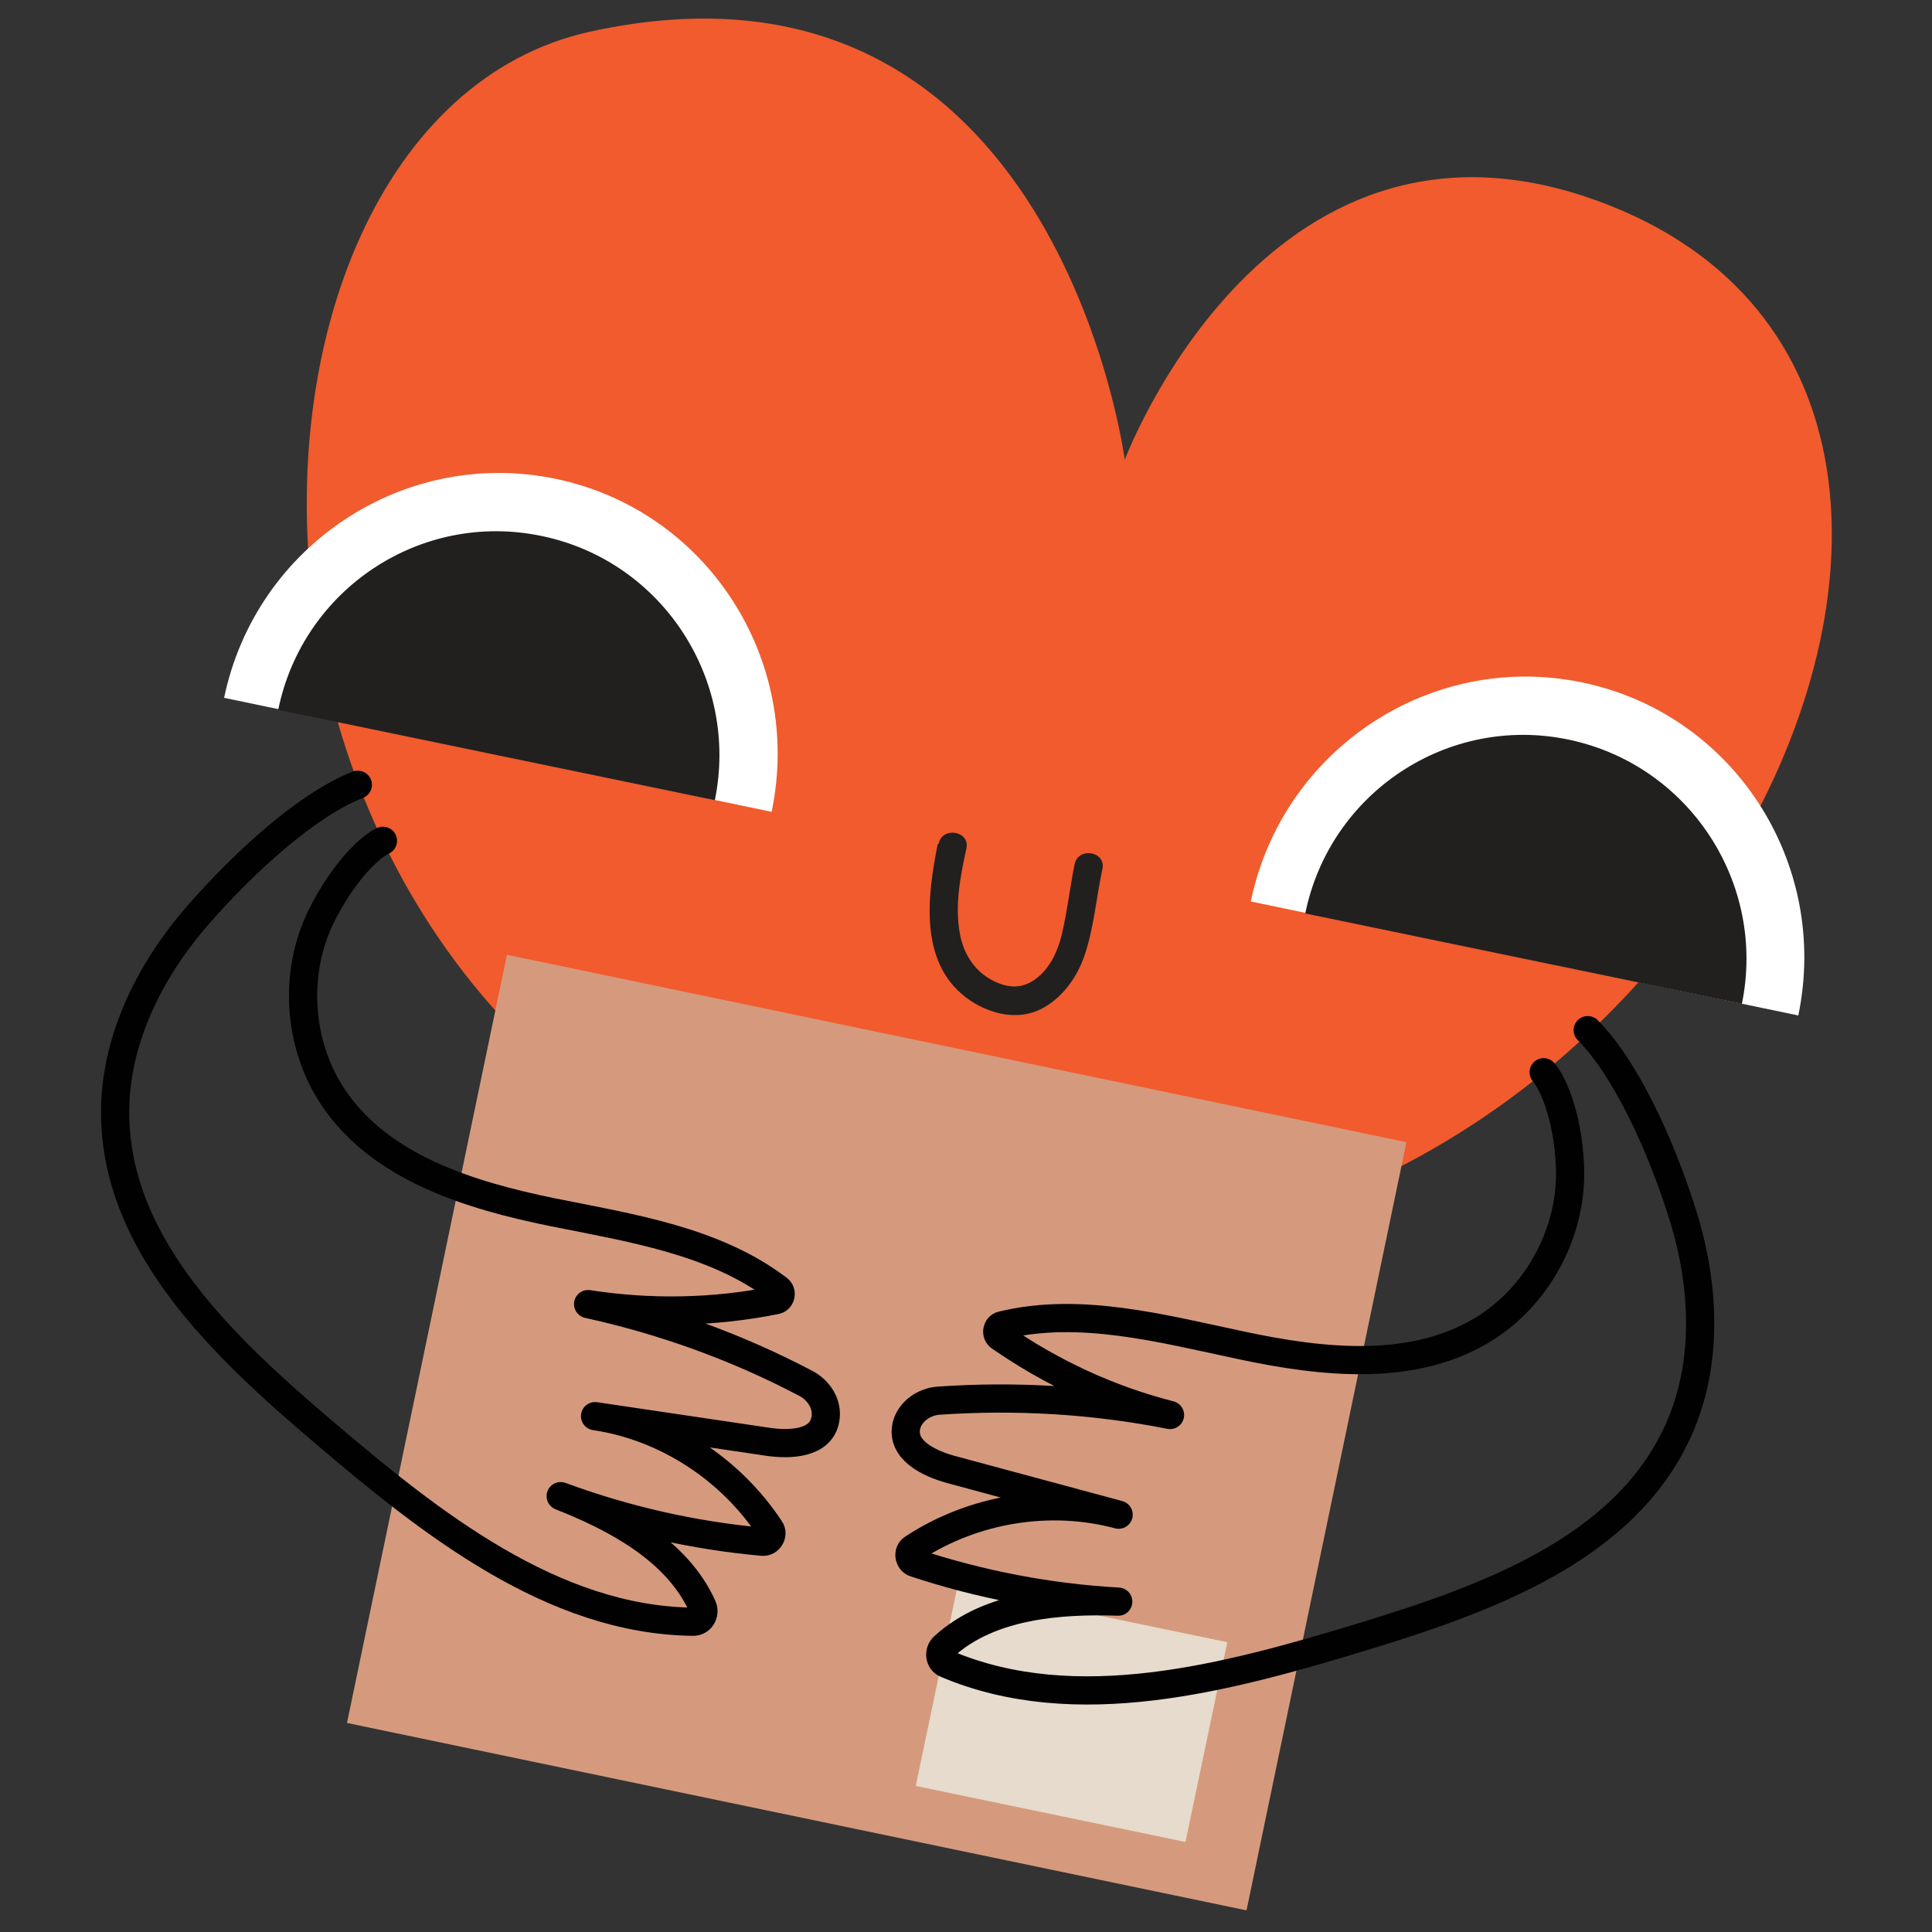
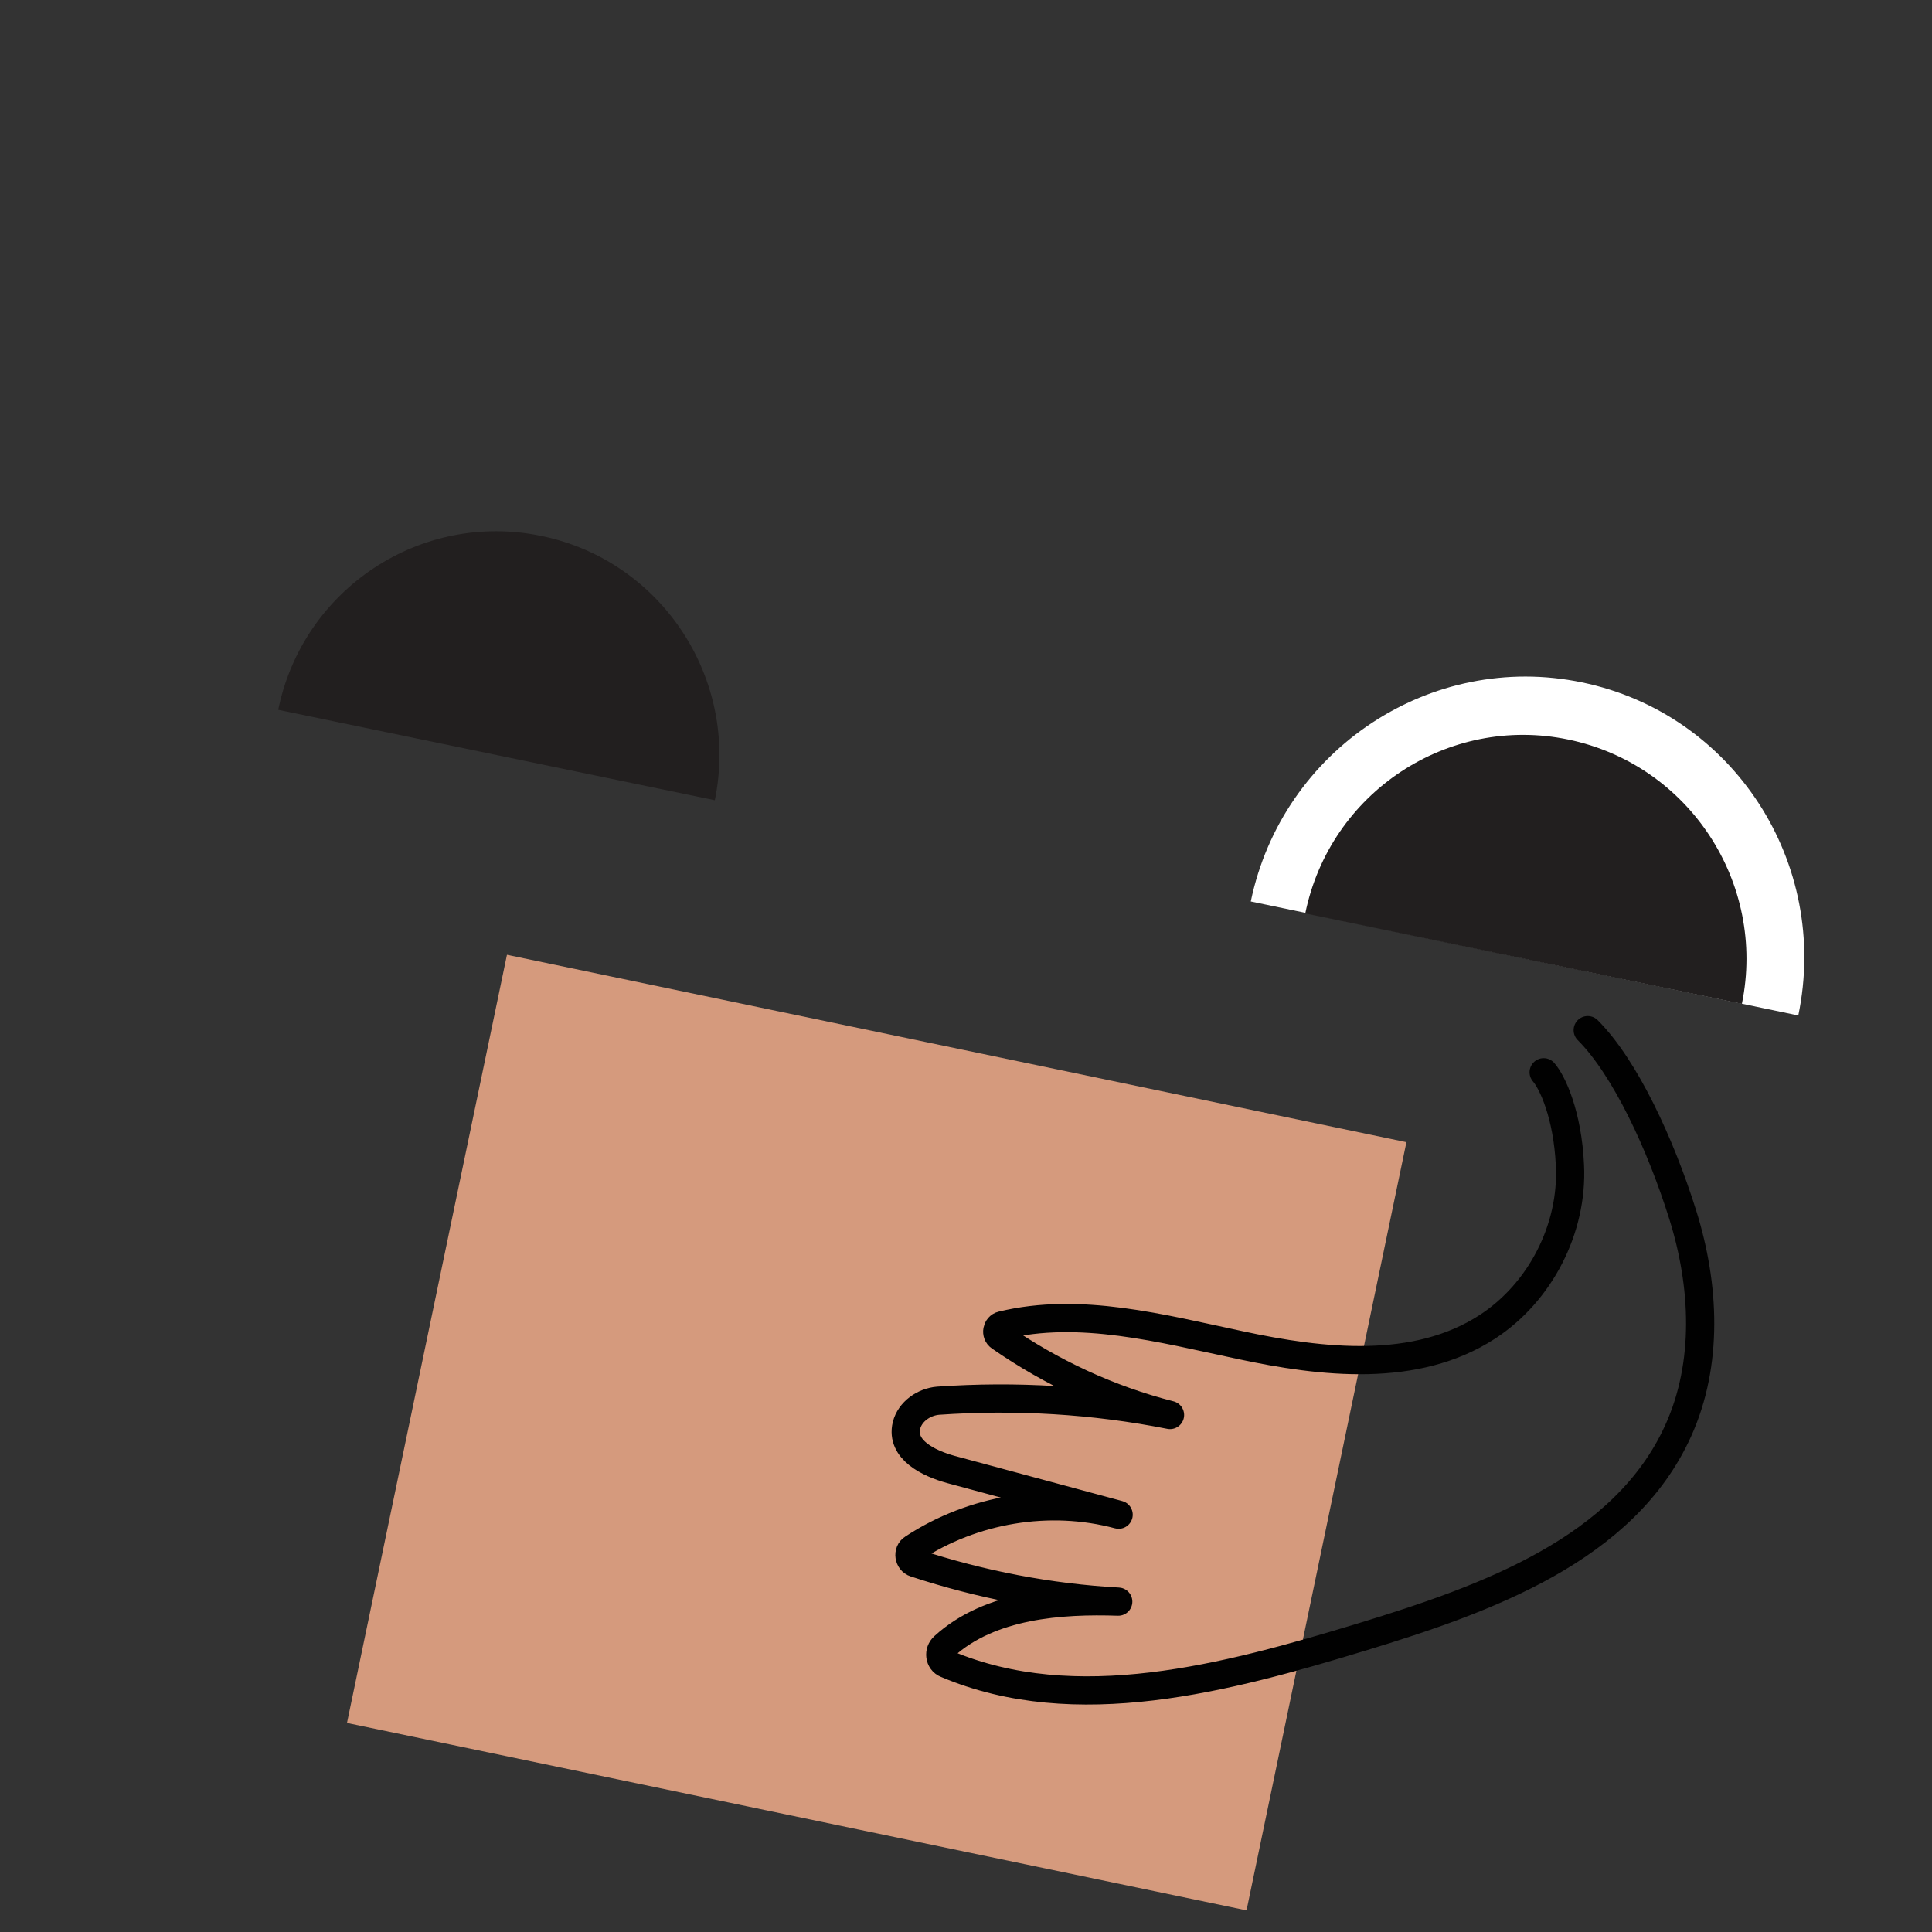
<svg xmlns="http://www.w3.org/2000/svg" id="Layer_1" data-name="Layer 1" viewBox="0 0 50 50">
  <rect x="0" y="0" width="50" height="50" fill="#333333" stroke="none" />
  <defs>
    <style> .cls-1, .cls-2 { fill: none; } .cls-3 { fill: #f15b2d; } .cls-4 { fill: #fff; } .cls-5 { fill: #221f1f; } .cls-6 { fill: #e6dbcc; } .cls-2 { stroke: #010101; stroke-linecap: round; stroke-linejoin: round; stroke-width: .73px; } .cls-7 { fill: #d59a7d; } </style>
  </defs>
  <rect class="cls-1" x="2.49" y="3.58" width="45.3" height="42.49" transform="translate(-4.29 44.38) rotate(-78.24)" />
-   <path class="cls-3" d="M29.1,11.92s3.77-10.11,12.59-6.59c13.8,5.51.66,30.7-18.59,26.61C4.34,27.96,4.54,3.18,15.27.82c12.06-2.65,13.84,11.09,13.84,11.09h0Z" />
-   <path class="cls-5" d="M24.27,21.84c-.28,1.38-.5,3.16.85,4.06.53.35,1.22.51,1.81.22.54-.27.93-.8,1.13-1.37.25-.73.31-1.51.47-2.26.1-.46-.63-.58-.72-.12-.12.6-.19,1.22-.33,1.81-.1.42-.29.84-.62,1.11-.37.31-.76.3-1.18.08-.44-.23-.73-.66-.83-1.16-.15-.75,0-1.52.16-2.25.1-.46-.63-.58-.72-.12h-.01Z" />
  <path class="cls-7" d="M36.4,29.56l-23.28-4.85-4.14,19.88,23.28,4.85,4.14-19.89Z" />
-   <path class="cls-6" d="M31.76,42.5l-6.98-1.45-1.08,5.17,6.98,1.45,1.08-5.16Z" />
-   <path class="cls-2" d="M9.91,21.76c-.31.14-1,.76-1.59,1.94-.73,1.47-.61,3.32.29,4.68,1.22,1.84,3.53,2.55,5.68,2.99,2.04.41,4.21.74,5.85,1.99.11.08.07.27-.07.29-1.59.32-3.24.35-4.85.1,1.96.43,3.87,1.12,5.65,2.06.33.18.56.54.49.92-.11.64-.92.67-1.51.58-1.48-.22-2.97-.44-4.45-.66,1.83.27,3.51,1.37,4.53,2.92.1.14-.03.35-.2.33-1.78-.16-3.54-.56-5.22-1.18,1.37.54,3.01,1.38,3.67,2.86.08.18-.04.39-.24.39-3.64-.04-6.8-2.55-9.6-4.94-2.55-2.17-5.31-4.77-5.36-8.15-.03-1.91.87-3.73,2.12-5.17,1.25-1.44,2.88-2.9,4.16-3.4" />
  <path class="cls-2" d="M39.95,27.75c.22.25.62,1.09.68,2.41.08,1.64-.77,3.29-2.14,4.18-1.85,1.2-4.26.93-6.4.47-2.03-.43-4.15-1-6.16-.51-.13.03-.17.22-.05.3,1.34.93,2.83,1.62,4.4,2.02-1.97-.39-3.99-.51-6-.37-.37.03-.73.28-.82.64-.15.63.57.98,1.15,1.14,1.45.39,2.9.78,4.34,1.17-1.79-.48-3.77-.15-5.32.87-.15.09-.11.33.05.38,1.7.56,3.47.9,5.26,1-1.47-.05-3.32.07-4.51,1.16-.15.13-.12.38.06.45,3.35,1.42,7.25.37,10.77-.7,3.21-.98,6.78-2.26,8.17-5.33.79-1.74.69-3.77.12-5.59-.57-1.82-1.49-3.81-2.46-4.78" />
-   <path class="cls-4" d="M5.8,18.06c.82-3.94,4.66-6.48,8.57-5.67,3.92.81,6.42,4.67,5.6,8.62" />
  <path class="cls-5" d="M7.2,18.37c.64-3.13,3.69-5.15,6.81-4.5,3.12.64,5.13,3.71,4.49,6.84" />
  <path class="cls-4" d="M32.37,23.33c.82-3.94,4.66-6.48,8.57-5.67,3.92.81,6.42,4.67,5.6,8.62" />
  <path class="cls-5" d="M33.78,23.64c.64-3.13,3.69-5.15,6.81-4.5,3.12.65,5.13,3.71,4.49,6.84" />
</svg>